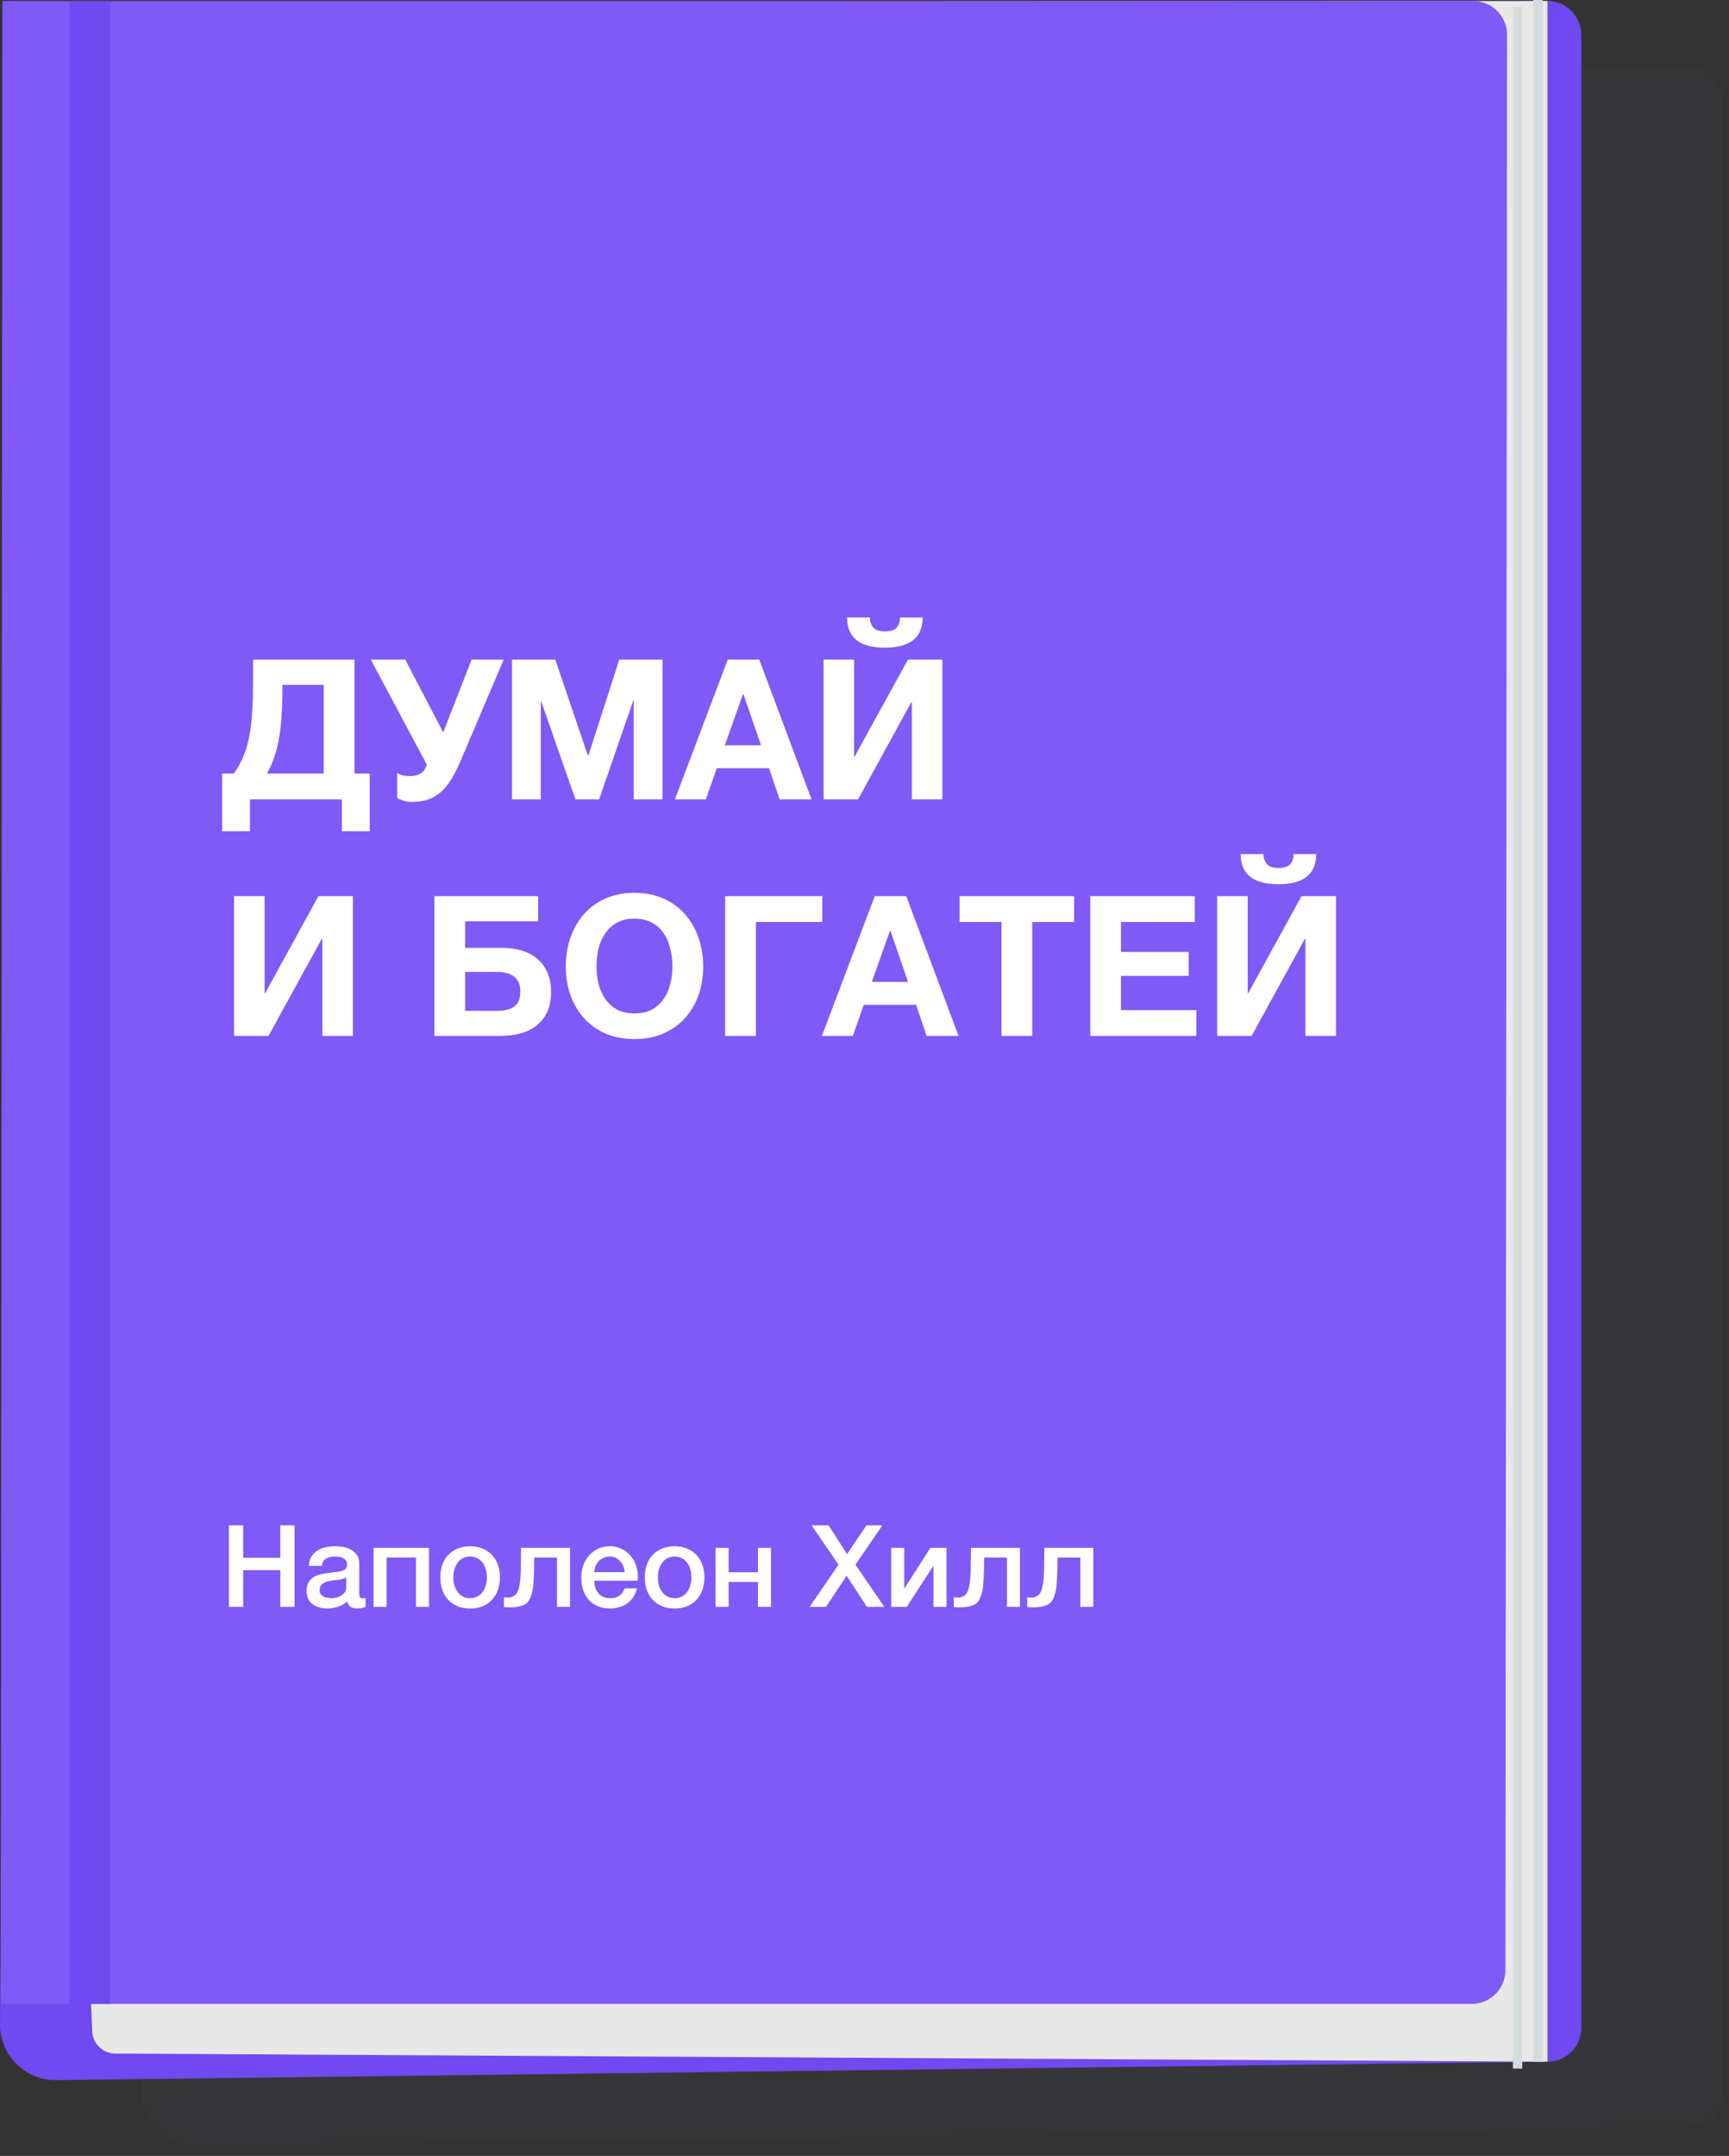
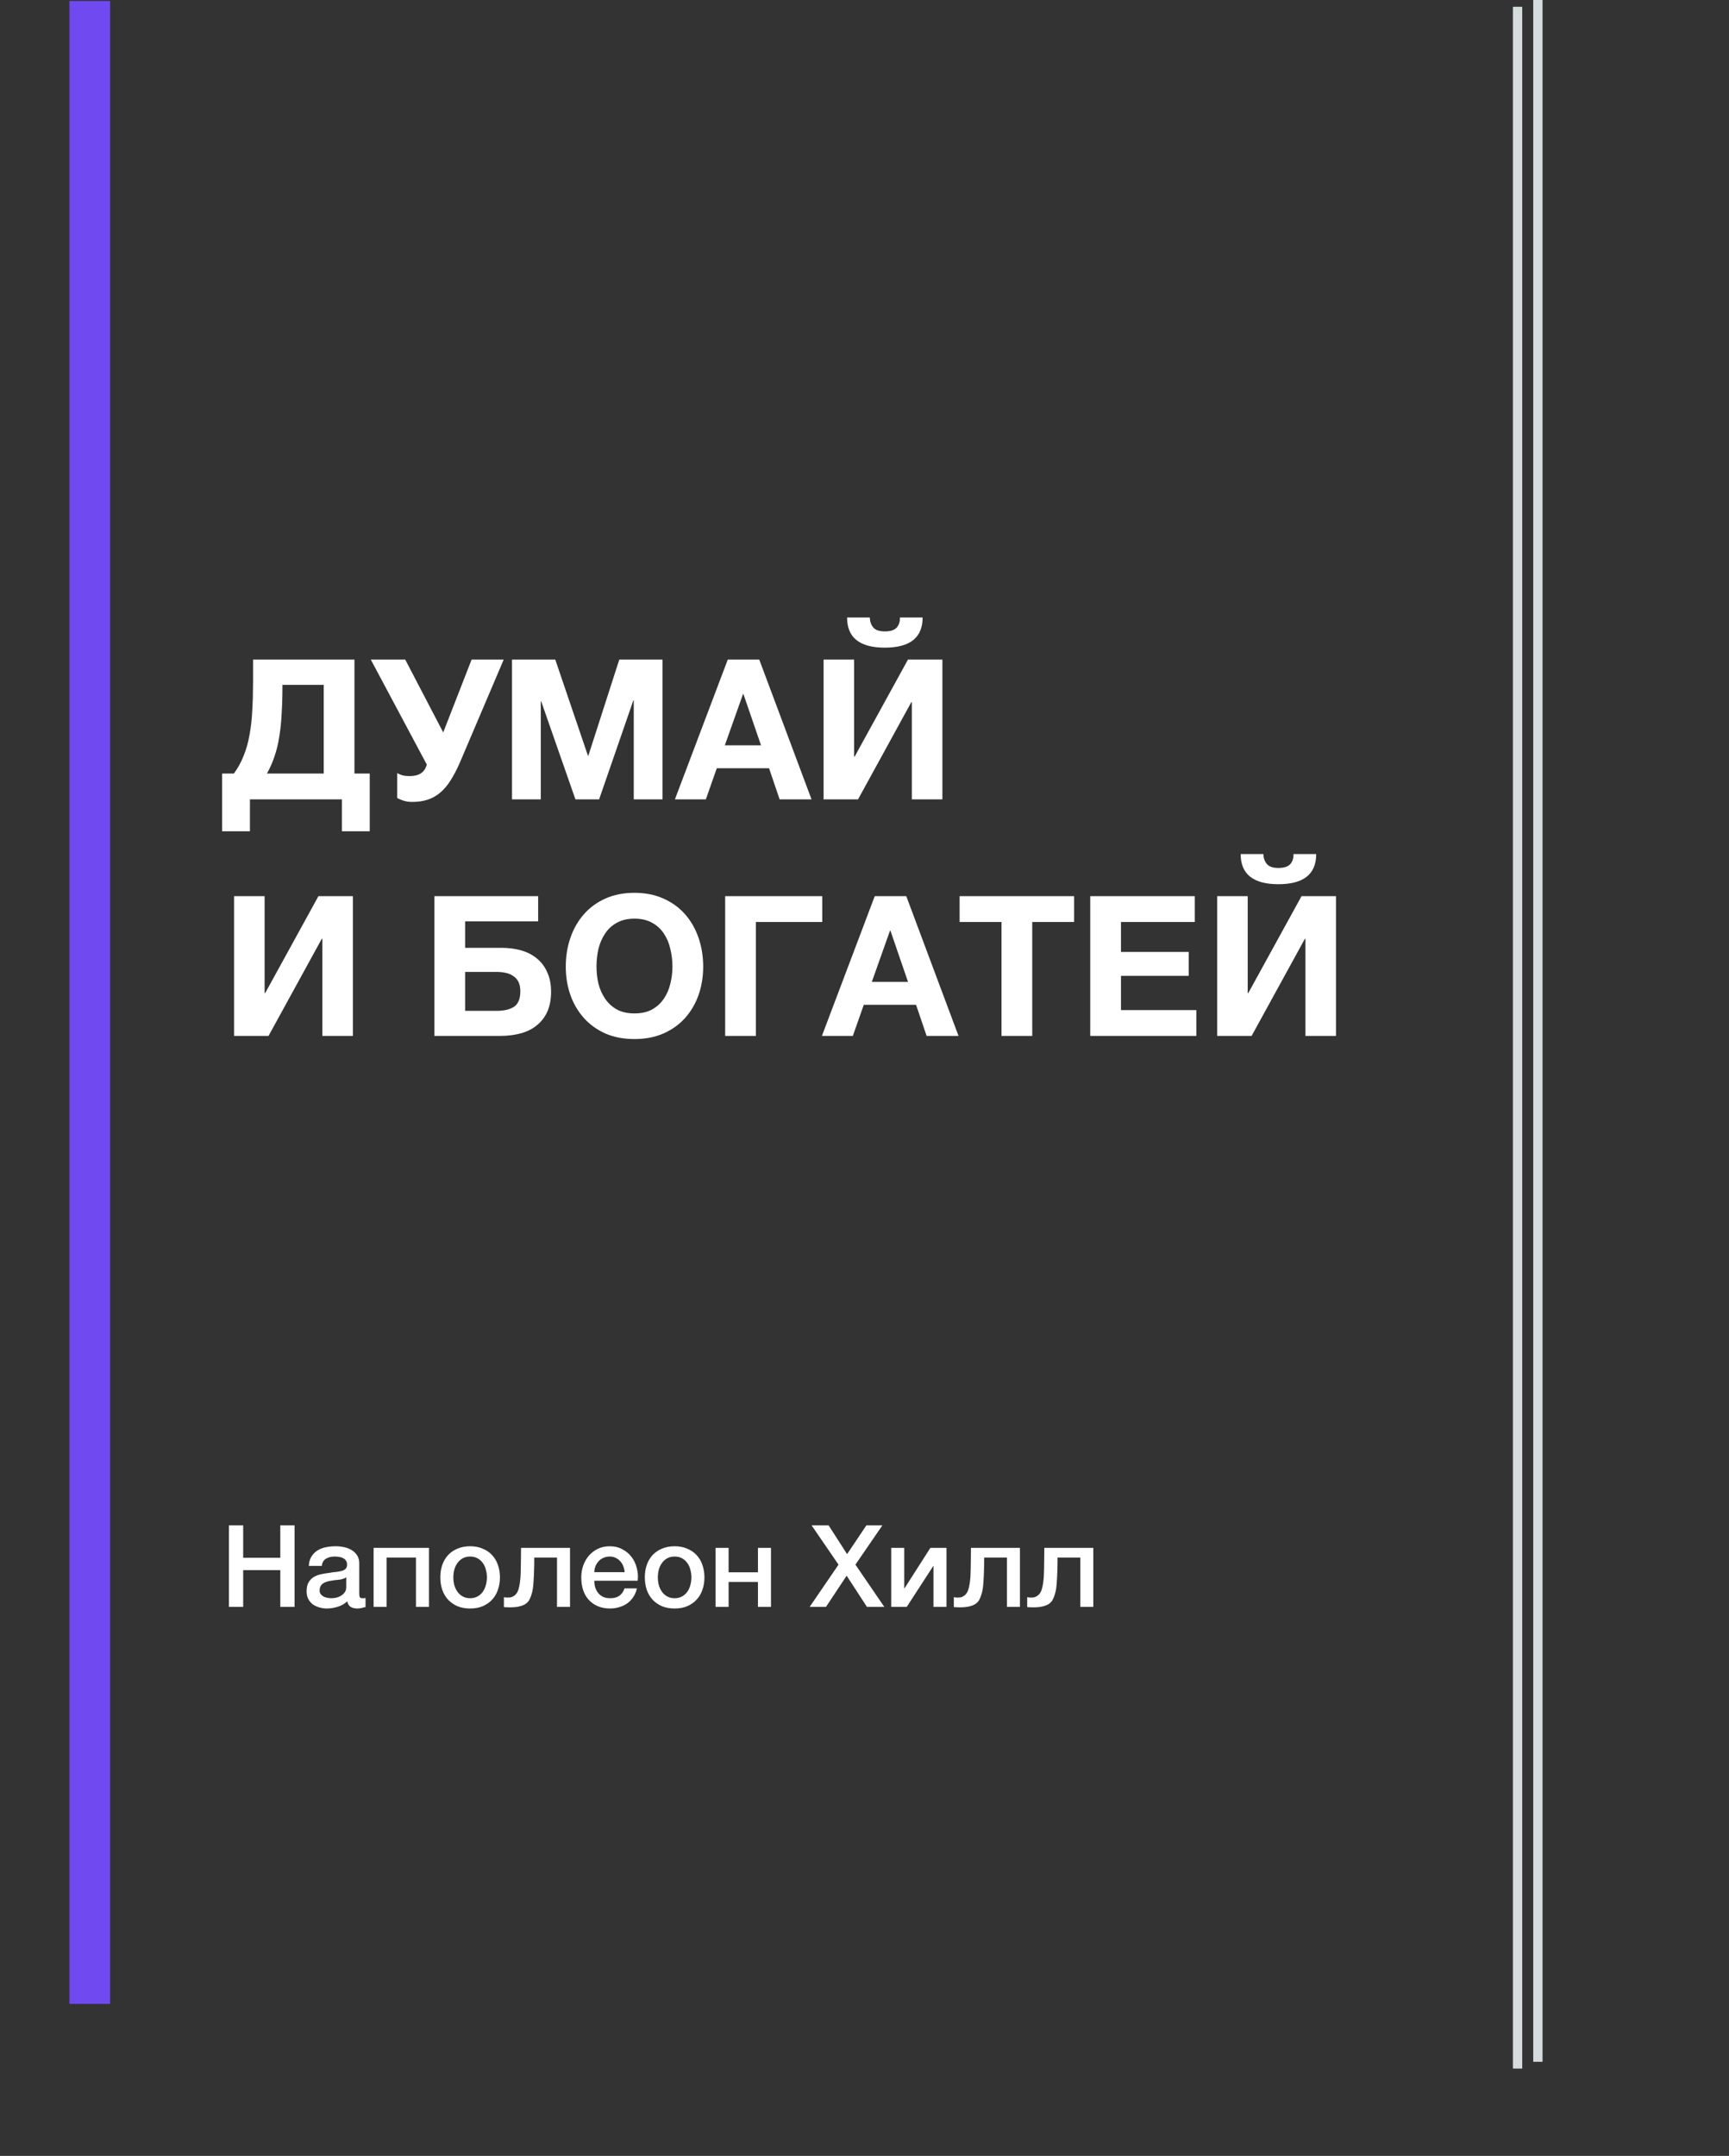
<svg xmlns="http://www.w3.org/2000/svg" width="154" height="192" viewBox="0 0 154 192" fill="none">
  <rect x="0" y="0" width="154" height="192" fill="#333333" stroke="none" />
  <g style="mix-blend-mode:multiply" opacity="0.2">
    <g style="mix-blend-mode:multiply" opacity="0.2">
-       <path d="M150.388 189.408L17.583 191.057C16.911 191.064 16.244 190.935 15.623 190.677C15.002 190.419 14.44 190.038 13.971 189.556C13.502 189.075 13.135 188.504 12.893 187.876C12.651 187.248 12.539 186.579 12.564 185.907L13.675 6.153L150.388 5.891C150.785 5.89 151.178 5.968 151.544 6.119C151.911 6.27 152.244 6.492 152.525 6.772C152.806 7.052 153.028 7.384 153.18 7.751C153.332 8.117 153.41 8.51 153.41 8.906V186.393C153.41 186.79 153.332 187.182 153.18 187.548C153.028 187.915 152.806 188.248 152.525 188.528C152.244 188.808 151.911 189.03 151.544 189.181C151.178 189.332 150.785 189.409 150.388 189.408Z" fill="#8089C4" />
-     </g>
+       </g>
  </g>
-   <path d="M137.828 183.611L5.023 185.253C4.351 185.262 3.684 185.134 3.062 184.878C2.441 184.621 1.878 184.241 1.409 183.759C0.939 183.278 0.572 182.707 0.331 182.079C0.089 181.451 -0.022 180.782 0.004 180.11L1.115 0.356L137.828 0.087C138.225 0.087 138.617 0.165 138.984 0.317C139.35 0.469 139.683 0.692 139.962 0.973C140.243 1.253 140.464 1.587 140.615 1.953C140.767 2.32 140.844 2.713 140.843 3.109V180.589C140.844 180.986 140.767 181.379 140.615 181.745C140.464 182.112 140.243 182.445 139.962 182.726C139.683 183.006 139.35 183.229 138.984 183.381C138.617 183.533 138.225 183.611 137.828 183.611Z" fill="#7049F0" />
-   <path d="M137.828 183.611L10.261 182.885C9.716 182.881 9.195 182.662 8.811 182.275C8.428 181.889 8.212 181.367 8.212 180.822L0.439 0.153L137.828 0.087V183.611Z" fill="#E8E8E8" />
  <path d="M136.978 0V183.618" stroke="#D6DBDE" stroke-width="0.83" stroke-miterlimit="10" />
  <path d="M135.169 0.603V184.221" stroke="#D6DBDE" stroke-width="0.83" stroke-miterlimit="10" />
-   <path d="M131.072 178.468H0.069L0.214 0.087H131.218C131.614 0.087 132.007 0.165 132.373 0.317C132.739 0.469 133.072 0.692 133.352 0.973C133.632 1.253 133.854 1.587 134.005 1.953C134.156 2.32 134.233 2.713 134.232 3.109L134.087 175.446C134.087 176.247 133.77 177.014 133.205 177.58C132.639 178.147 131.872 178.466 131.072 178.468Z" fill="#7F5AF7" />
  <path d="M9.81 0.087H6.186V178.461H9.81V0.087Z" fill="#7049F0" />
  <path d="M19.785 68.888H20.831C21.192 68.4 21.482 67.871 21.703 67.302C21.936 66.732 22.11 66.111 22.226 65.436C22.354 64.762 22.435 64.03 22.47 63.24C22.517 62.449 22.54 61.595 22.54 60.677V58.742H31.571V68.888H32.931V74.031H30.455V71.19H22.261V74.031H19.785V68.888ZM28.834 68.888V60.991H25.155V61.217C25.155 62.066 25.132 62.85 25.085 63.571C25.05 64.291 24.981 64.966 24.876 65.593C24.783 66.209 24.644 66.79 24.458 67.337C24.283 67.871 24.057 68.389 23.778 68.888H28.834ZM36.722 71.416C36.42 71.416 36.147 71.376 35.903 71.294C35.67 71.213 35.496 71.137 35.38 71.068V68.853C35.508 68.923 35.659 68.987 35.833 69.045C36.019 69.092 36.245 69.115 36.513 69.115C37.338 69.115 37.838 68.772 38.012 68.086L33.026 58.742H36.094L39.477 65.227L42.005 58.742H44.864L40.976 67.877C40.697 68.516 40.412 69.063 40.122 69.516C39.843 69.958 39.529 70.324 39.18 70.614C38.843 70.893 38.471 71.097 38.065 71.225C37.669 71.352 37.222 71.416 36.722 71.416ZM45.604 58.742H49.457L52.368 67.302H52.403L55.158 58.742H59.011V71.19H56.448V62.368H56.413L53.362 71.19H51.253L48.202 62.455H48.167V71.19H45.604V58.742ZM64.821 58.742H67.627L72.282 71.19H69.441L68.499 68.418H63.844L62.868 71.19H60.113L64.821 58.742ZM67.784 66.378L66.215 61.81H66.18L64.559 66.378H67.784ZM73.356 58.742H76.075V67.372H76.128L80.87 58.742H83.938V71.19H81.218V62.542H81.166L76.424 71.19H73.356V58.742ZM78.812 57.678C76.569 57.678 75.448 56.783 75.448 54.993H77.47C77.482 55.354 77.586 55.65 77.784 55.882C77.981 56.115 78.324 56.231 78.812 56.231C79.301 56.231 79.649 56.121 79.859 55.9C80.068 55.667 80.167 55.365 80.155 54.993H82.177C82.177 56.783 81.056 57.678 78.812 57.678ZM20.849 79.808H23.569V88.438H23.621L28.363 79.808H31.431V92.256H28.712V83.609H28.659L23.917 92.256H20.849V79.808ZM38.692 79.808H47.932V82.057H41.429V84.411H44.672C45.299 84.411 45.88 84.486 46.415 84.637C46.95 84.788 47.415 85.027 47.81 85.352C48.205 85.666 48.513 86.073 48.734 86.572C48.966 87.061 49.083 87.642 49.083 88.316C49.083 89.002 48.972 89.594 48.751 90.094C48.53 90.582 48.217 90.989 47.81 91.314C47.415 91.64 46.938 91.878 46.38 92.029C45.822 92.18 45.206 92.256 44.532 92.256H38.692V79.808ZM44.236 90.024C44.898 90.024 45.416 89.902 45.787 89.658C46.159 89.403 46.345 88.944 46.345 88.281C46.345 87.956 46.293 87.682 46.188 87.462C46.084 87.241 45.933 87.066 45.735 86.939C45.549 86.799 45.322 86.7 45.055 86.642C44.8 86.584 44.52 86.555 44.218 86.555H41.429V90.024H44.236ZM56.512 92.535C55.547 92.535 54.687 92.372 53.932 92.047C53.176 91.71 52.537 91.251 52.014 90.669C51.491 90.088 51.09 89.408 50.811 88.63C50.532 87.839 50.393 86.991 50.393 86.084C50.393 85.166 50.532 84.306 50.811 83.504C51.09 82.702 51.491 82.005 52.014 81.412C52.537 80.819 53.176 80.354 53.932 80.017C54.687 79.68 55.547 79.512 56.512 79.512C57.465 79.512 58.319 79.68 59.075 80.017C59.842 80.354 60.487 80.819 61.01 81.412C61.533 82.005 61.934 82.702 62.213 83.504C62.492 84.306 62.632 85.166 62.632 86.084C62.632 86.991 62.492 87.839 62.213 88.63C61.934 89.408 61.533 90.088 61.01 90.669C60.487 91.251 59.842 91.71 59.075 92.047C58.319 92.372 57.465 92.535 56.512 92.535ZM56.512 90.251C57.128 90.251 57.651 90.135 58.081 89.902C58.511 89.658 58.86 89.339 59.127 88.944C59.395 88.548 59.586 88.107 59.703 87.618C59.83 87.119 59.894 86.607 59.894 86.084C59.894 85.538 59.83 85.009 59.703 84.498C59.586 83.986 59.395 83.533 59.127 83.138C58.86 82.731 58.511 82.412 58.081 82.179C57.651 81.935 57.128 81.813 56.512 81.813C55.896 81.813 55.373 81.935 54.943 82.179C54.513 82.412 54.164 82.731 53.897 83.138C53.63 83.533 53.432 83.986 53.304 84.498C53.188 85.009 53.13 85.538 53.13 86.084C53.13 86.607 53.188 87.119 53.304 87.618C53.432 88.107 53.63 88.548 53.897 88.944C54.164 89.339 54.513 89.658 54.943 89.902C55.373 90.135 55.896 90.251 56.512 90.251ZM64.59 79.808H73.237V82.109H67.327V92.256H64.59V79.808ZM77.913 79.808H80.72L85.375 92.256H82.533L81.592 89.484H76.937L75.961 92.256H73.206L77.913 79.808ZM80.877 87.444L79.308 82.876H79.273L77.652 87.444H80.877ZM89.203 82.109H85.472V79.808H95.671V82.109H91.941V92.256H89.203V82.109ZM97.107 79.808H106.417V82.109H99.844V84.777H105.876V86.904H99.844V89.955H106.556V92.256H97.107V79.808ZM108.411 79.808H111.131V88.438H111.183L115.926 79.808H118.994V92.256H116.274V83.609H116.222L111.48 92.256H108.411V79.808ZM113.868 78.745C111.625 78.745 110.504 77.85 110.504 76.06H112.526C112.538 76.42 112.642 76.716 112.84 76.949C113.037 77.181 113.38 77.297 113.868 77.297C114.356 77.297 114.705 77.187 114.914 76.966C115.124 76.734 115.222 76.431 115.211 76.06H117.233C117.233 77.85 116.112 78.745 113.868 78.745Z" fill="white" />
  <path d="M20.388 135.844H21.66V138.733H24.965V135.844H26.236V143.106H24.965V139.831H21.66V143.106H20.388V135.844ZM31.999 141.936C31.999 142.079 32.016 142.18 32.05 142.241C32.091 142.302 32.165 142.333 32.274 142.333H32.396C32.443 142.333 32.498 142.326 32.559 142.312V143.116C32.518 143.13 32.464 143.143 32.396 143.157C32.335 143.177 32.27 143.194 32.203 143.207C32.135 143.221 32.067 143.231 31.999 143.238C31.931 143.244 31.874 143.248 31.826 143.248C31.589 143.248 31.392 143.201 31.236 143.106C31.081 143.011 30.979 142.845 30.931 142.607C30.701 142.831 30.416 142.994 30.077 143.096C29.745 143.197 29.423 143.248 29.111 143.248C28.874 143.248 28.647 143.214 28.43 143.146C28.213 143.085 28.019 142.994 27.85 142.872C27.687 142.743 27.555 142.583 27.453 142.394C27.358 142.197 27.311 141.97 27.311 141.712C27.311 141.387 27.369 141.123 27.484 140.919C27.606 140.716 27.762 140.557 27.952 140.441C28.148 140.326 28.365 140.244 28.602 140.197C28.847 140.143 29.091 140.102 29.335 140.075C29.545 140.034 29.745 140.008 29.935 139.994C30.125 139.973 30.291 139.943 30.433 139.902C30.582 139.861 30.698 139.8 30.779 139.719C30.867 139.631 30.911 139.502 30.911 139.333C30.911 139.184 30.874 139.062 30.799 138.967C30.731 138.871 30.643 138.8 30.535 138.753C30.433 138.698 30.318 138.665 30.189 138.651C30.06 138.631 29.938 138.621 29.823 138.621C29.497 138.621 29.23 138.688 29.019 138.824C28.809 138.96 28.691 139.17 28.663 139.455H27.504C27.524 139.115 27.606 138.834 27.748 138.611C27.891 138.387 28.07 138.207 28.287 138.072C28.511 137.936 28.762 137.841 29.04 137.787C29.318 137.732 29.602 137.705 29.894 137.705C30.152 137.705 30.406 137.732 30.657 137.787C30.908 137.841 31.131 137.929 31.328 138.051C31.531 138.173 31.694 138.332 31.816 138.529C31.938 138.719 31.999 138.953 31.999 139.231V141.936ZM30.84 140.472C30.664 140.587 30.447 140.658 30.189 140.685C29.931 140.706 29.674 140.74 29.416 140.787C29.294 140.807 29.175 140.838 29.06 140.878C28.945 140.913 28.843 140.963 28.755 141.031C28.667 141.092 28.596 141.177 28.541 141.285C28.494 141.387 28.47 141.513 28.47 141.662C28.47 141.79 28.508 141.899 28.582 141.987C28.657 142.075 28.745 142.146 28.847 142.201C28.955 142.248 29.07 142.282 29.192 142.302C29.321 142.323 29.436 142.333 29.538 142.333C29.667 142.333 29.806 142.316 29.955 142.282C30.104 142.248 30.243 142.19 30.372 142.109C30.508 142.028 30.619 141.926 30.708 141.804C30.796 141.675 30.84 141.519 30.84 141.336V140.472ZM33.277 137.848H38.21V143.106H37.05V138.712H34.437V143.106H33.277V137.848ZM41.874 143.248C41.454 143.248 41.078 143.181 40.745 143.045C40.42 142.902 40.142 142.709 39.911 142.465C39.688 142.221 39.515 141.93 39.393 141.59C39.277 141.251 39.22 140.878 39.22 140.472C39.22 140.071 39.277 139.702 39.393 139.363C39.515 139.024 39.688 138.733 39.911 138.489C40.142 138.244 40.42 138.055 40.745 137.919C41.078 137.777 41.454 137.705 41.874 137.705C42.295 137.705 42.667 137.777 42.993 137.919C43.325 138.055 43.603 138.244 43.827 138.489C44.057 138.733 44.23 139.024 44.346 139.363C44.468 139.702 44.529 140.071 44.529 140.472C44.529 140.878 44.468 141.251 44.346 141.59C44.23 141.93 44.057 142.221 43.827 142.465C43.603 142.709 43.325 142.902 42.993 143.045C42.667 143.181 42.295 143.248 41.874 143.248ZM41.874 142.333C42.132 142.333 42.356 142.278 42.545 142.17C42.735 142.062 42.891 141.919 43.013 141.743C43.135 141.566 43.223 141.37 43.278 141.153C43.339 140.929 43.369 140.702 43.369 140.472C43.369 140.248 43.339 140.024 43.278 139.8C43.223 139.577 43.135 139.38 43.013 139.211C42.891 139.034 42.735 138.892 42.545 138.783C42.356 138.675 42.132 138.621 41.874 138.621C41.617 138.621 41.393 138.675 41.203 138.783C41.013 138.892 40.857 139.034 40.735 139.211C40.613 139.38 40.522 139.577 40.461 139.8C40.406 140.024 40.379 140.248 40.379 140.472C40.379 140.702 40.406 140.929 40.461 141.153C40.522 141.37 40.613 141.566 40.735 141.743C40.857 141.919 41.013 142.062 41.203 142.17C41.393 142.278 41.617 142.333 41.874 142.333ZM45.33 142.272C45.506 142.272 45.672 142.211 45.828 142.089C45.991 141.967 46.106 141.79 46.174 141.56C46.214 141.431 46.245 141.306 46.265 141.184C46.292 141.055 46.313 140.919 46.326 140.777C46.347 140.634 46.36 140.475 46.367 140.299C46.374 140.122 46.381 139.919 46.387 139.689C46.394 139.458 46.398 139.197 46.398 138.906C46.404 138.607 46.408 138.255 46.408 137.848H50.771V143.106H49.611V138.712H47.587C47.587 139.153 47.581 139.543 47.567 139.882C47.56 140.214 47.547 140.509 47.526 140.767C47.513 141.024 47.492 141.251 47.465 141.448C47.438 141.638 47.401 141.808 47.353 141.957C47.306 142.126 47.245 142.286 47.17 142.434C47.103 142.577 46.998 142.703 46.855 142.811C46.72 142.912 46.533 142.994 46.296 143.055C46.065 143.116 45.76 143.146 45.38 143.146C45.272 143.146 45.181 143.143 45.106 143.136C45.031 143.136 44.957 143.13 44.882 143.116V142.241C44.957 142.255 45.021 142.265 45.075 142.272C45.136 142.272 45.221 142.272 45.33 142.272ZM55.638 140.014C55.624 139.831 55.584 139.654 55.516 139.485C55.455 139.316 55.367 139.17 55.251 139.048C55.143 138.919 55.007 138.818 54.844 138.743C54.688 138.661 54.512 138.621 54.316 138.621C54.112 138.621 53.926 138.658 53.756 138.733C53.593 138.8 53.451 138.899 53.329 139.028C53.214 139.15 53.119 139.296 53.044 139.465C52.977 139.634 52.939 139.817 52.932 140.014H55.638ZM52.932 140.777C52.932 140.98 52.96 141.177 53.014 141.367C53.075 141.556 53.163 141.723 53.278 141.865C53.394 142.007 53.539 142.123 53.716 142.211C53.892 142.292 54.102 142.333 54.346 142.333C54.685 142.333 54.956 142.262 55.16 142.119C55.37 141.97 55.526 141.749 55.627 141.458H56.726C56.665 141.743 56.56 141.997 56.411 142.221C56.261 142.445 56.082 142.634 55.872 142.79C55.661 142.939 55.424 143.051 55.16 143.126C54.902 143.207 54.631 143.248 54.346 143.248C53.933 143.248 53.566 143.181 53.248 143.045C52.929 142.909 52.658 142.719 52.434 142.475C52.217 142.231 52.051 141.94 51.936 141.601C51.827 141.261 51.773 140.889 51.773 140.482C51.773 140.109 51.831 139.756 51.946 139.424C52.068 139.085 52.238 138.79 52.455 138.539C52.678 138.282 52.946 138.078 53.258 137.929C53.57 137.78 53.922 137.705 54.316 137.705C54.729 137.705 55.099 137.793 55.424 137.97C55.756 138.139 56.031 138.367 56.248 138.651C56.465 138.936 56.621 139.265 56.716 139.638C56.817 140.004 56.845 140.384 56.797 140.777H52.932ZM60.089 143.248C59.668 143.248 59.292 143.181 58.96 143.045C58.634 142.902 58.356 142.709 58.126 142.465C57.902 142.221 57.729 141.93 57.607 141.59C57.492 141.251 57.434 140.878 57.434 140.472C57.434 140.071 57.492 139.702 57.607 139.363C57.729 139.024 57.902 138.733 58.126 138.489C58.356 138.244 58.634 138.055 58.96 137.919C59.292 137.777 59.668 137.705 60.089 137.705C60.509 137.705 60.882 137.777 61.207 137.919C61.54 138.055 61.818 138.244 62.041 138.489C62.272 138.733 62.445 139.024 62.56 139.363C62.682 139.702 62.743 140.071 62.743 140.472C62.743 140.878 62.682 141.251 62.56 141.59C62.445 141.93 62.272 142.221 62.041 142.465C61.818 142.709 61.54 142.902 61.207 143.045C60.882 143.181 60.509 143.248 60.089 143.248ZM60.089 142.333C60.346 142.333 60.57 142.278 60.76 142.17C60.95 142.062 61.106 141.919 61.228 141.743C61.35 141.566 61.438 141.37 61.492 141.153C61.553 140.929 61.584 140.702 61.584 140.472C61.584 140.248 61.553 140.024 61.492 139.8C61.438 139.577 61.35 139.38 61.228 139.211C61.106 139.034 60.95 138.892 60.76 138.783C60.57 138.675 60.346 138.621 60.089 138.621C59.831 138.621 59.607 138.675 59.417 138.783C59.228 138.892 59.072 139.034 58.95 139.211C58.828 139.38 58.736 139.577 58.675 139.8C58.621 140.024 58.594 140.248 58.594 140.472C58.594 140.702 58.621 140.929 58.675 141.153C58.736 141.37 58.828 141.566 58.95 141.743C59.072 141.919 59.228 142.062 59.417 142.17C59.607 142.278 59.831 142.333 60.089 142.333ZM63.737 137.848H64.897V140.024H67.51V137.848H68.67V143.106H67.51V140.889H64.897V143.106H63.737V137.848ZM72.287 135.844H73.802L75.45 138.407L77.169 135.844H78.593L76.192 139.343L78.765 143.106H77.22L75.409 140.329L73.569 143.106H72.114L74.687 139.343L72.287 135.844ZM79.38 137.848H80.539V141.458H80.56L82.868 137.848H84.302V143.106H83.143V139.465H83.123L80.763 143.106H79.38V137.848ZM85.403 142.272C85.58 142.272 85.746 142.211 85.902 142.089C86.064 141.967 86.18 141.79 86.248 141.56C86.288 141.431 86.319 141.306 86.339 141.184C86.367 141.055 86.387 140.919 86.4 140.777C86.42 140.634 86.434 140.475 86.441 140.299C86.448 140.122 86.455 139.919 86.461 139.689C86.468 139.458 86.471 139.197 86.471 138.906C86.479 138.607 86.481 138.255 86.481 137.848H90.844V143.106H89.685V138.712H87.661C87.661 139.153 87.655 139.543 87.641 139.882C87.634 140.214 87.621 140.509 87.6 140.767C87.587 141.024 87.567 141.251 87.539 141.448C87.512 141.638 87.475 141.808 87.427 141.957C87.38 142.126 87.319 142.286 87.244 142.434C87.177 142.577 87.071 142.703 86.929 142.811C86.794 142.912 86.607 142.994 86.37 143.055C86.139 143.116 85.834 143.146 85.454 143.146C85.346 143.146 85.254 143.143 85.18 143.136C85.106 143.136 85.031 143.13 84.956 143.116V142.241C85.031 142.255 85.096 142.265 85.149 142.272C85.21 142.272 85.295 142.272 85.403 142.272ZM91.938 142.272C92.115 142.272 92.281 142.211 92.437 142.089C92.599 141.967 92.715 141.79 92.782 141.56C92.823 141.431 92.854 141.306 92.874 141.184C92.902 141.055 92.922 140.919 92.935 140.777C92.955 140.634 92.969 140.475 92.976 140.299C92.983 140.122 92.99 139.919 92.996 139.689C93.003 139.458 93.006 139.197 93.006 138.906C93.013 138.607 93.016 138.255 93.016 137.848H97.379V143.106H96.22V138.712H94.196C94.196 139.153 94.19 139.543 94.176 139.882C94.169 140.214 94.155 140.509 94.135 140.767C94.122 141.024 94.102 141.251 94.074 141.448C94.047 141.638 94.01 141.808 93.962 141.957C93.915 142.126 93.854 142.286 93.779 142.434C93.712 142.577 93.606 142.703 93.464 142.811C93.329 142.912 93.142 142.994 92.904 143.055C92.674 143.116 92.369 143.146 91.989 143.146C91.881 143.146 91.79 143.143 91.715 143.136C91.641 143.136 91.566 143.13 91.491 143.116V142.241C91.566 142.255 91.63 142.265 91.684 142.272C91.745 142.272 91.83 142.272 91.938 142.272Z" fill="white" />
</svg>